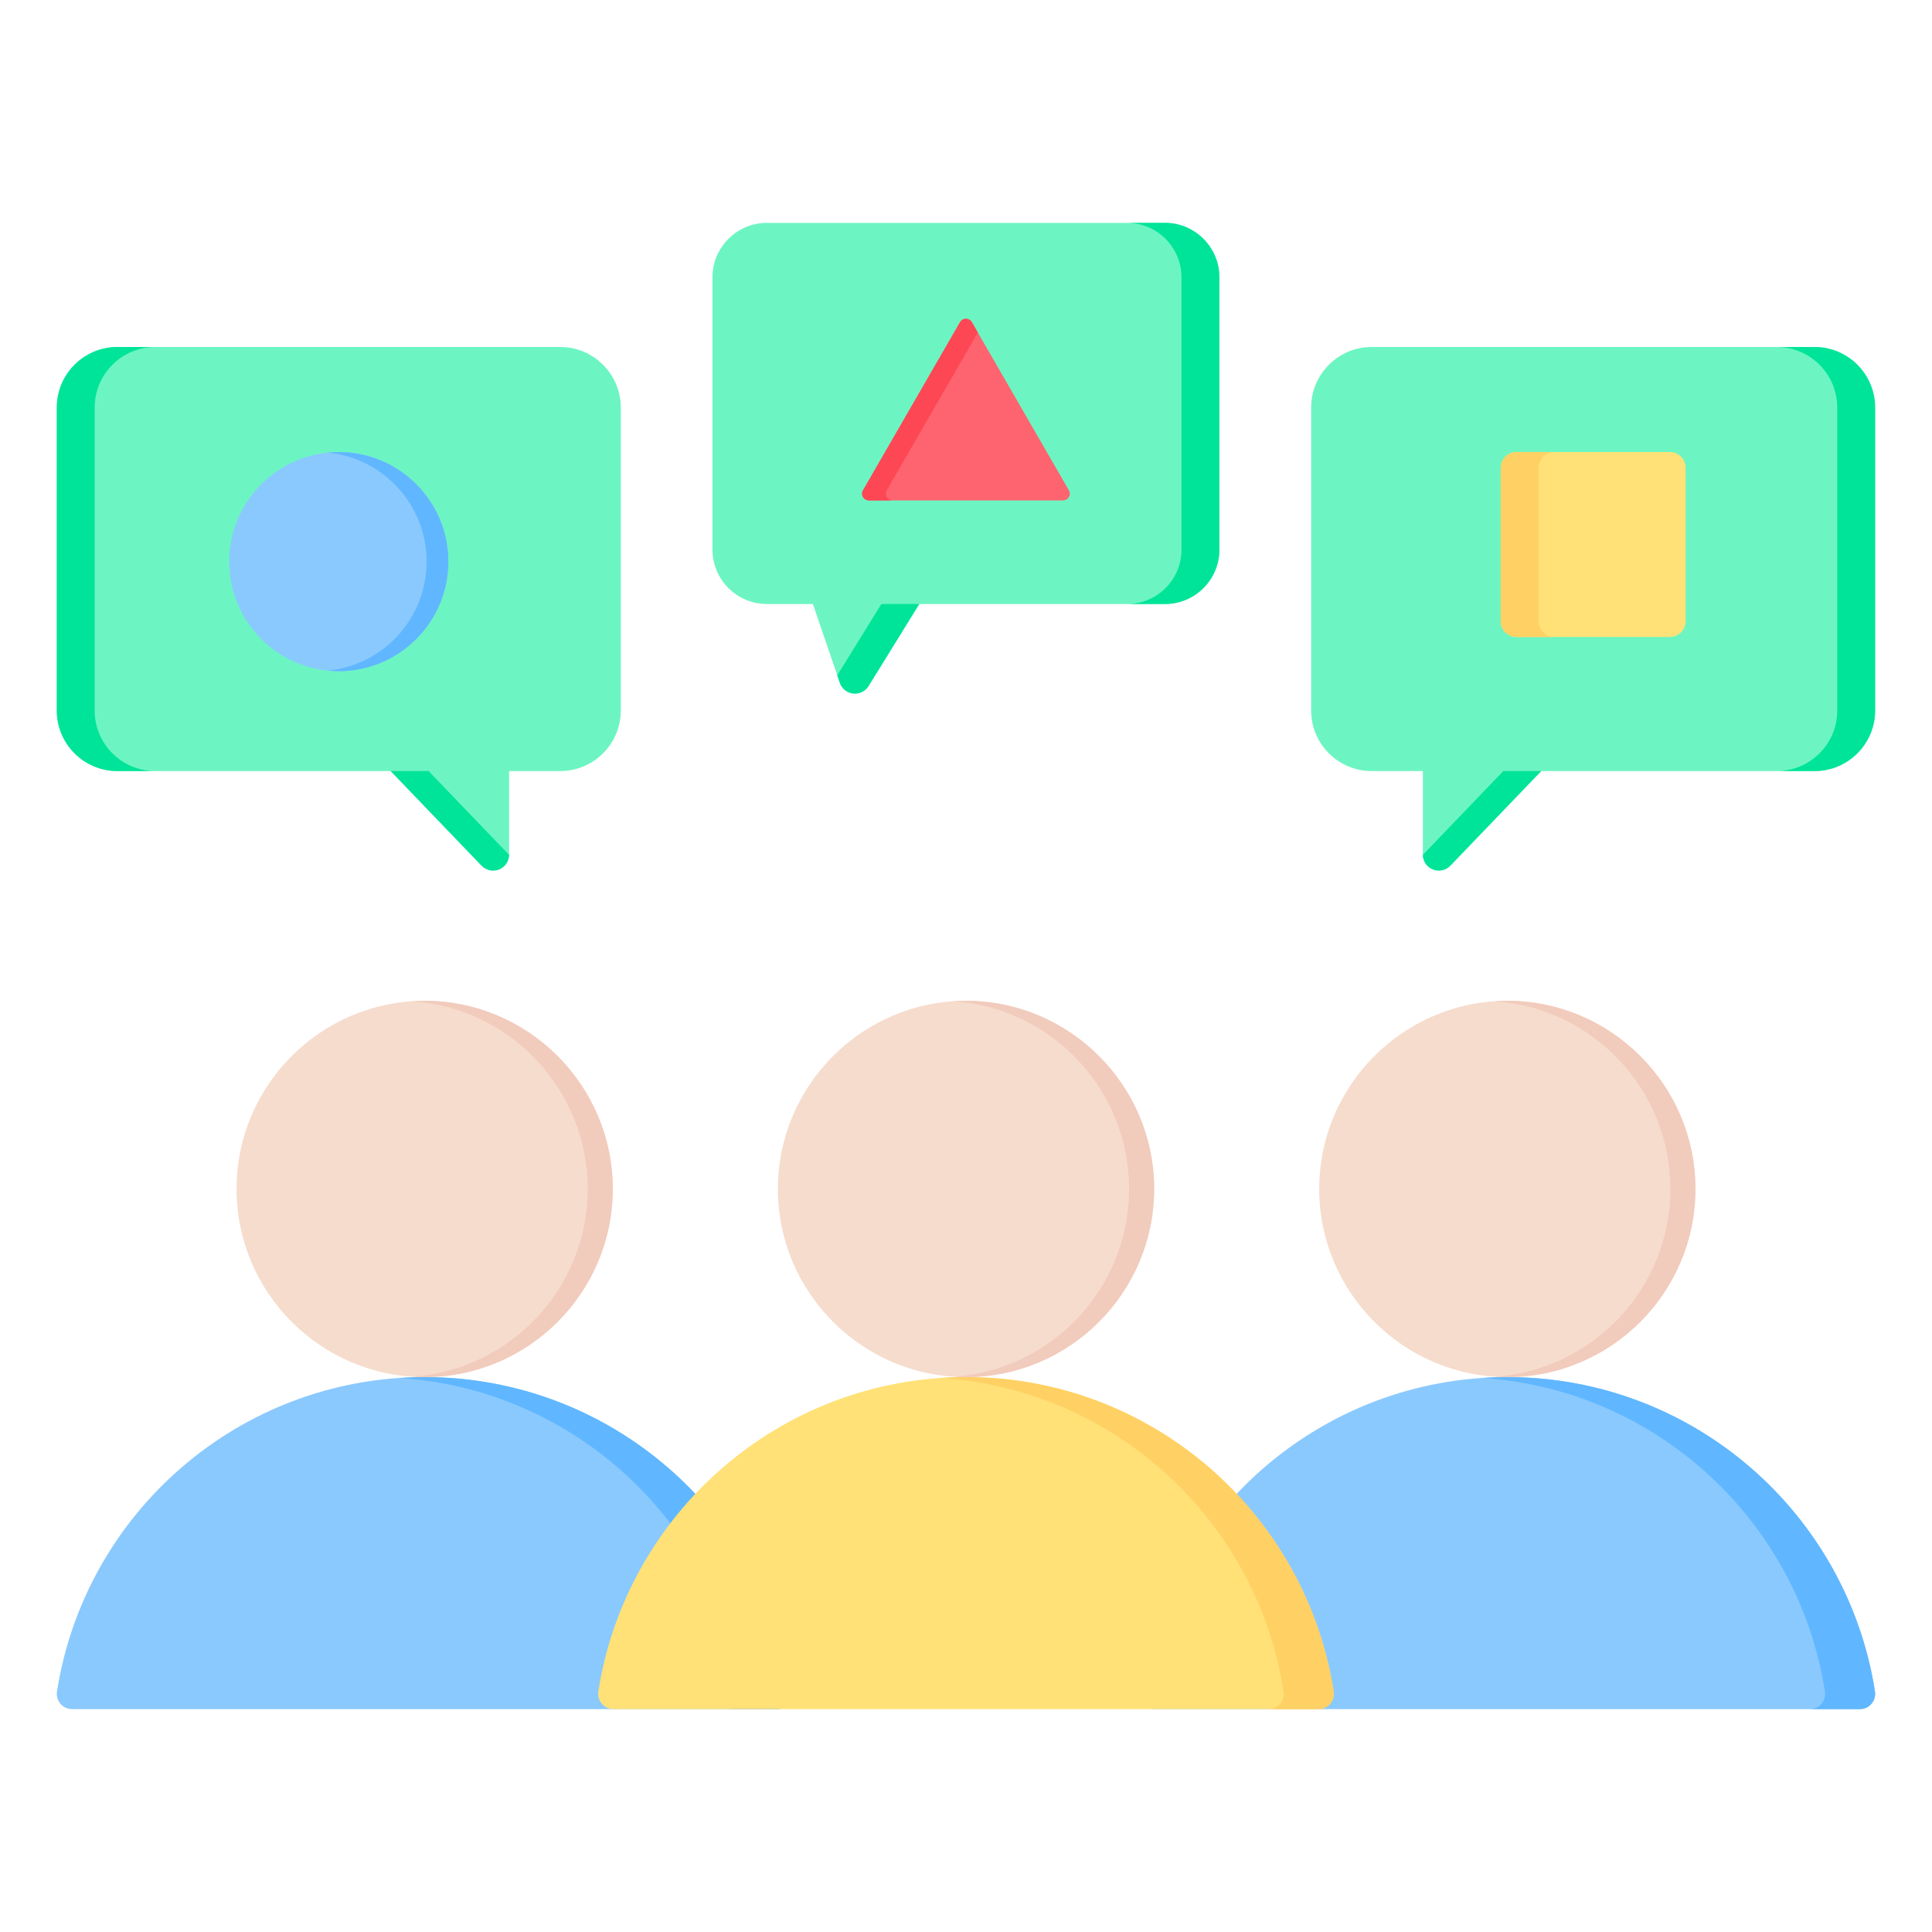
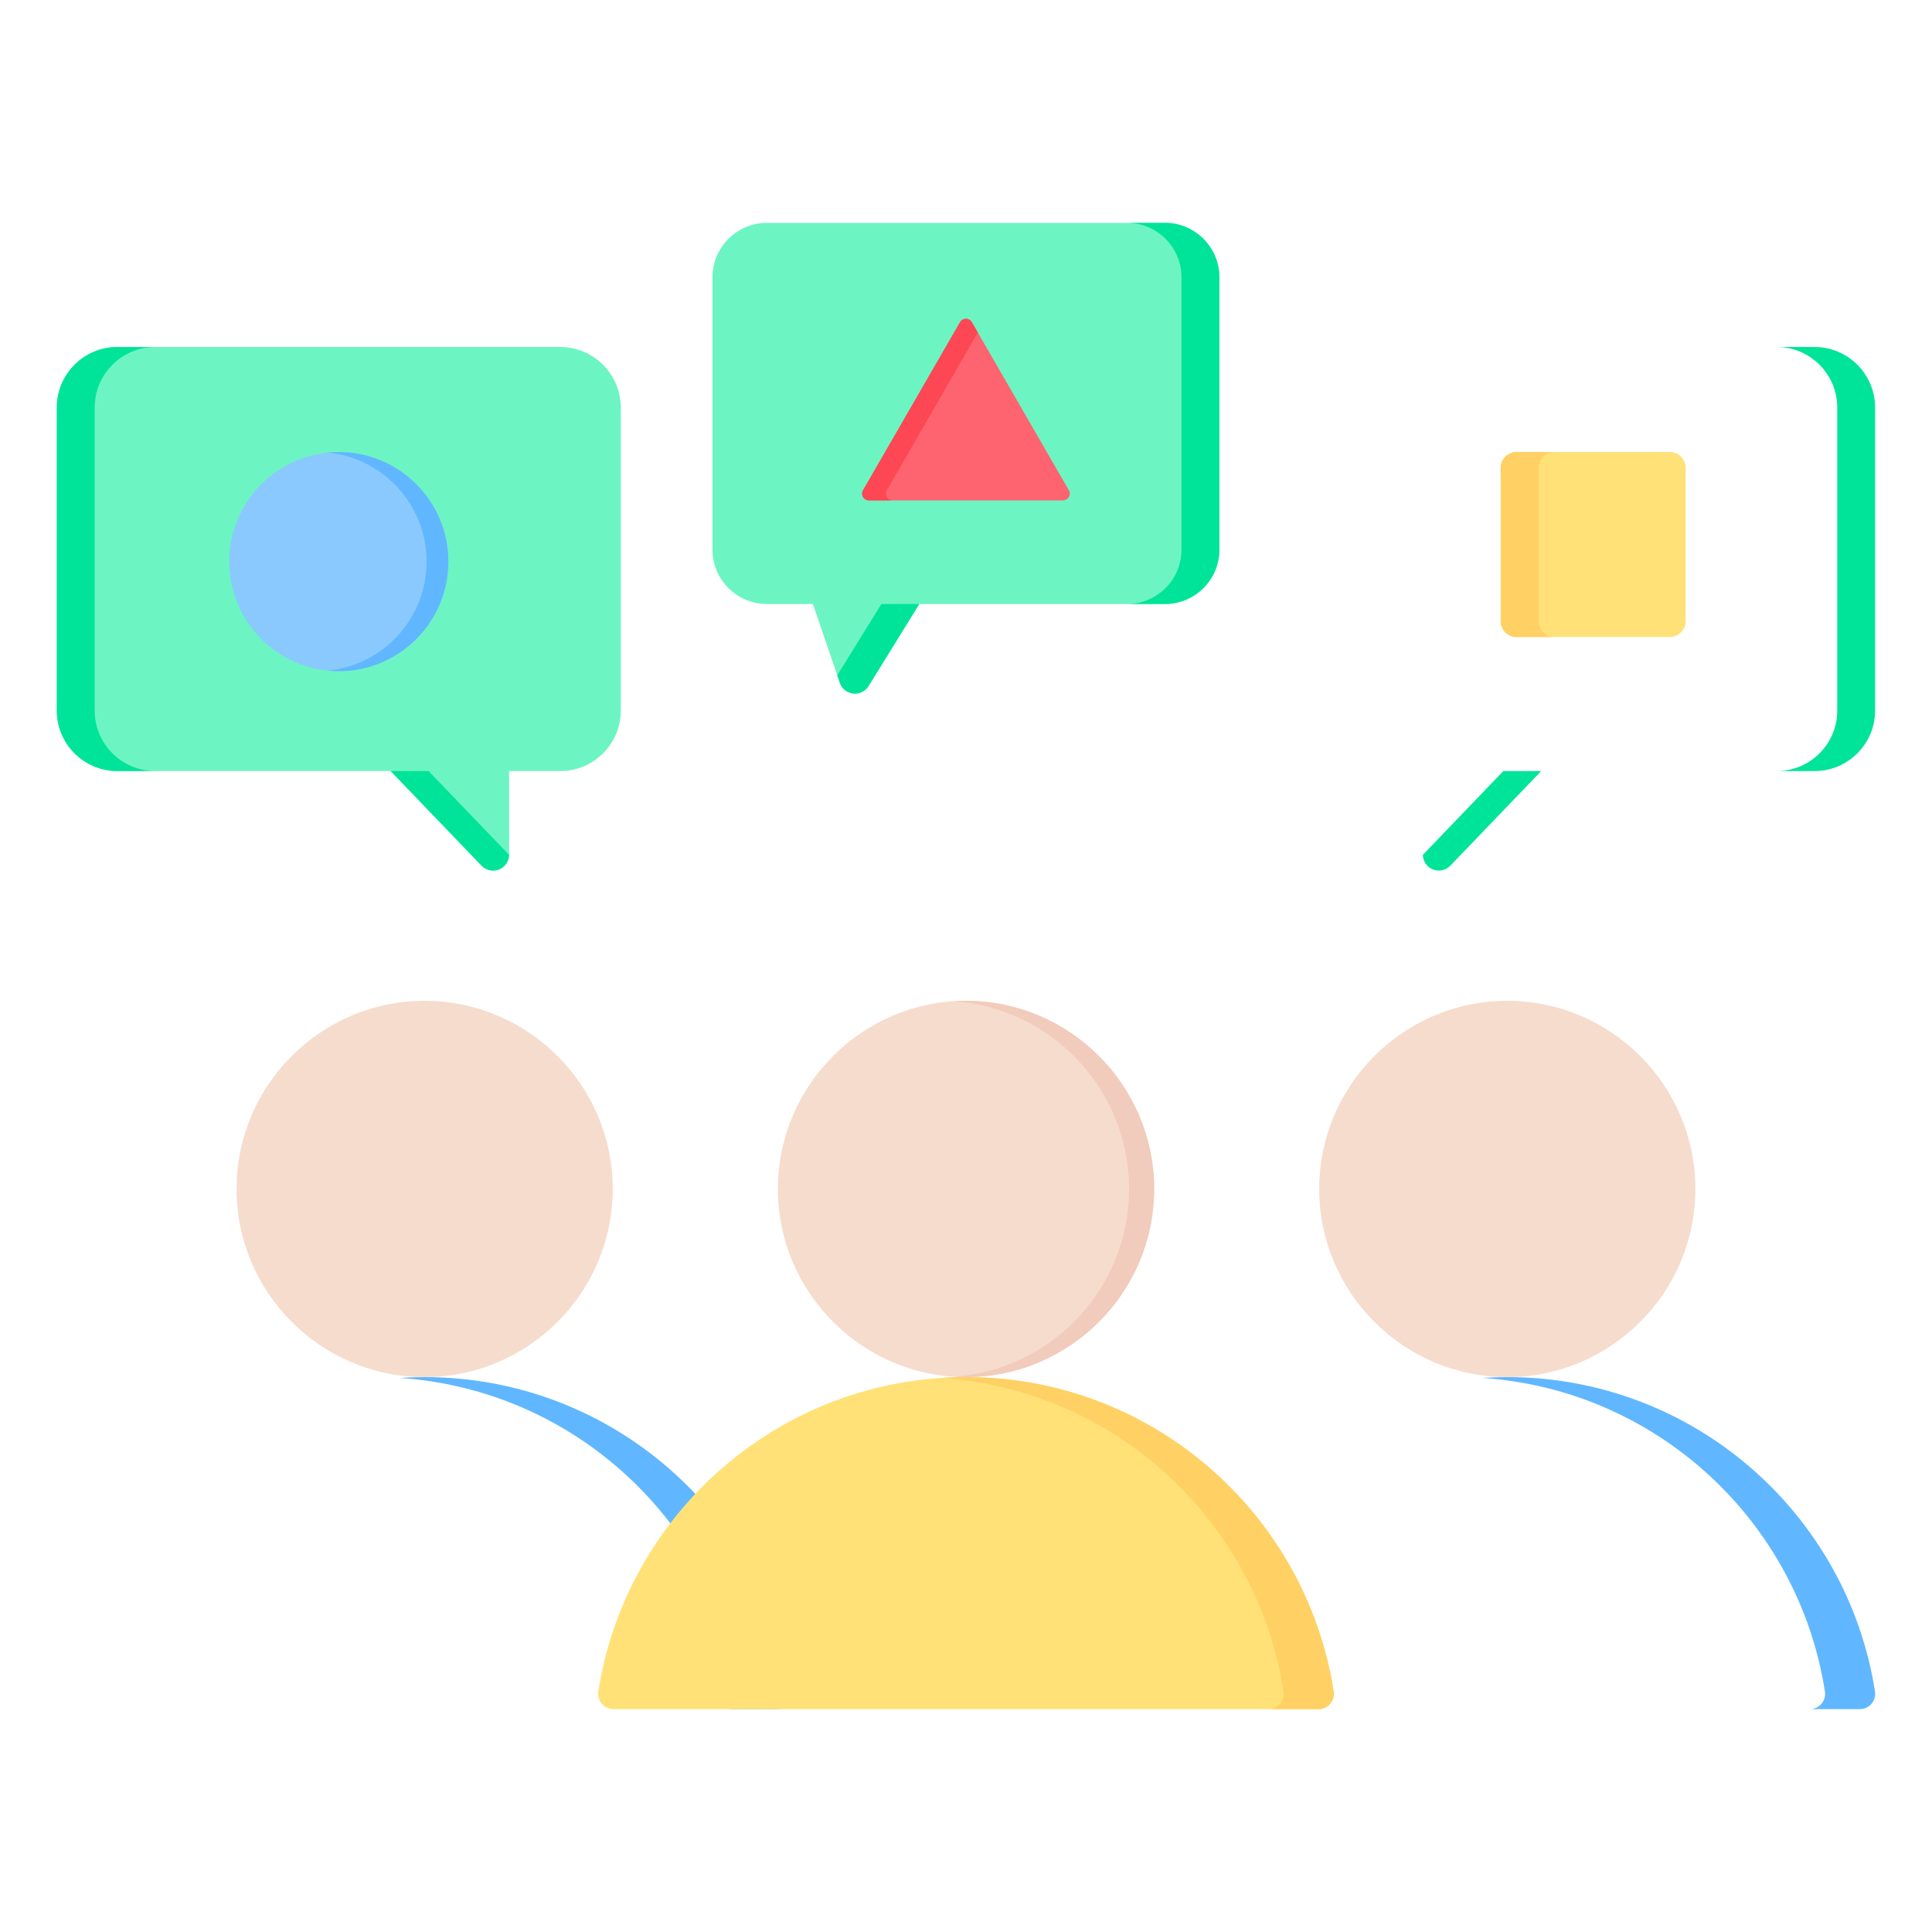
<svg xmlns="http://www.w3.org/2000/svg" width="60" height="60" viewBox="0 0 60 60" fill="none">
  <path fill-rule="evenodd" clip-rule="evenodd" d="M1.764 22.07V12.655C1.764 11.62 2.608 10.776 3.643 10.776H17.399C18.434 10.776 19.279 11.62 19.279 12.655V22.07C19.279 23.105 18.434 23.946 17.399 23.946H15.81V26.541C15.81 26.743 15.687 26.925 15.499 27.001C15.311 27.076 15.096 27.03 14.956 26.884C13.87 25.754 12.133 23.946 12.133 23.946H3.643C2.608 23.946 1.764 23.105 1.764 22.07Z" fill="#6CF5C2" />
  <path fill-rule="evenodd" clip-rule="evenodd" d="M4.82 23.946H3.643C2.608 23.946 1.764 23.105 1.764 22.07V12.655C1.764 11.62 2.608 10.776 3.643 10.776H4.82C3.785 10.776 2.94 11.62 2.94 12.655V22.07C2.94 23.105 3.785 23.946 4.82 23.946ZM15.81 26.549C15.806 26.748 15.684 26.926 15.499 27.001C15.311 27.076 15.096 27.03 14.956 26.884L12.133 23.946H13.31L15.81 26.549Z" fill="#00E499" />
-   <path fill-rule="evenodd" clip-rule="evenodd" d="M58.234 22.07V12.655C58.234 11.62 57.389 10.776 56.354 10.776H42.598C41.563 10.776 40.719 11.62 40.719 12.655V22.07C40.719 23.105 41.563 23.946 42.598 23.946H44.188V26.541C44.188 26.743 44.311 26.925 44.498 27.001C44.686 27.076 44.901 27.03 45.042 26.884C46.128 25.754 47.864 23.946 47.864 23.946H56.354C57.389 23.946 58.234 23.105 58.234 22.07Z" fill="#6CF5C2" />
  <path fill-rule="evenodd" clip-rule="evenodd" d="M44.188 26.549L46.687 23.946H47.864L45.041 26.884C44.901 27.03 44.686 27.076 44.498 27.001C44.313 26.926 44.191 26.748 44.188 26.549ZM55.178 23.946C56.213 23.946 57.057 23.105 57.057 22.07V12.655C57.057 11.62 56.213 10.776 55.178 10.776H56.354C57.389 10.776 58.233 11.62 58.233 12.655V22.07C58.233 23.105 57.389 23.946 56.354 23.946H55.178Z" fill="#00E499" />
  <path fill-rule="evenodd" clip-rule="evenodd" d="M37.869 17.072V8.61C37.869 7.68 37.11 6.921 36.18 6.921H23.816C22.886 6.921 22.127 7.68 22.127 8.61V17.072C22.127 18.002 22.886 18.758 23.816 18.758H25.245C25.245 18.758 25.734 20.189 26.082 21.205C26.144 21.387 26.305 21.516 26.496 21.538C26.686 21.559 26.872 21.469 26.973 21.306C27.604 20.287 28.549 18.758 28.549 18.758H36.18C37.11 18.758 37.869 18.002 37.869 17.072Z" fill="#6CF5C2" />
  <path fill-rule="evenodd" clip-rule="evenodd" d="M26.002 20.973L27.372 18.758H28.549L26.973 21.306C26.872 21.469 26.686 21.559 26.495 21.538C26.305 21.516 26.143 21.387 26.081 21.205L26.002 20.973ZM35.003 18.758C35.933 18.758 36.692 18.002 36.692 17.072V8.61C36.692 7.68 35.933 6.921 35.003 6.921H36.18C37.11 6.921 37.869 7.68 37.869 8.61V17.072C37.869 18.002 37.11 18.758 36.18 18.758H35.003Z" fill="#00E499" />
  <path d="M10.521 20.844C12.401 20.844 13.924 19.321 13.924 17.442C13.924 15.562 12.401 14.039 10.521 14.039C8.642 14.039 7.119 15.562 7.119 17.442C7.119 19.321 8.642 20.844 10.521 20.844Z" fill="#8AC9FE" />
  <path fill-rule="evenodd" clip-rule="evenodd" d="M10.184 14.056C10.295 14.045 10.408 14.039 10.522 14.039C12.399 14.039 13.924 15.564 13.924 17.442C13.924 19.319 12.399 20.844 10.522 20.844C10.408 20.844 10.295 20.838 10.184 20.827C11.903 20.657 13.248 19.205 13.248 17.442C13.248 15.678 11.903 14.226 10.184 14.056Z" fill="#60B7FF" />
  <path fill-rule="evenodd" clip-rule="evenodd" d="M52.349 14.53V19.292C52.349 19.563 52.13 19.783 51.858 19.783H47.097C46.825 19.783 46.605 19.563 46.605 19.292V14.53C46.605 14.259 46.825 14.039 47.097 14.039H51.858C52.13 14.039 52.349 14.259 52.349 14.53Z" fill="#FFE177" />
  <path fill-rule="evenodd" clip-rule="evenodd" d="M48.273 19.783H47.097C46.825 19.783 46.605 19.563 46.605 19.292V14.53C46.605 14.259 46.825 14.039 47.097 14.039H48.273C48.002 14.039 47.782 14.259 47.782 14.53V19.292C47.782 19.563 48.002 19.783 48.273 19.783Z" fill="#FFD064" />
  <path fill-rule="evenodd" clip-rule="evenodd" d="M29.816 10.004C29.854 9.939 29.923 9.899 29.998 9.899C30.074 9.899 30.143 9.939 30.181 10.004L33.195 15.226C33.233 15.291 33.233 15.371 33.195 15.436C33.158 15.501 33.088 15.541 33.013 15.541H26.984C26.909 15.541 26.839 15.501 26.802 15.436C26.764 15.371 26.764 15.291 26.802 15.226L29.816 10.004Z" fill="#FE646F" />
  <path fill-rule="evenodd" clip-rule="evenodd" d="M27.722 15.541H26.984C26.909 15.541 26.839 15.501 26.802 15.436C26.764 15.371 26.764 15.291 26.802 15.226L29.816 10.004C29.854 9.939 29.923 9.899 29.998 9.899C30.074 9.899 30.143 9.939 30.181 10.004L30.368 10.328L27.54 15.226C27.502 15.291 27.502 15.371 27.54 15.436C27.577 15.501 27.647 15.541 27.722 15.541Z" fill="#FD4755" />
-   <path fill-rule="evenodd" clip-rule="evenodd" d="M35.392 52.535C35.372 52.671 35.412 52.81 35.502 52.914C35.592 53.018 35.723 53.078 35.86 53.078C38.978 53.079 54.642 53.079 57.759 53.079C57.897 53.079 58.028 53.019 58.118 52.915C58.208 52.81 58.249 52.672 58.229 52.535C57.369 47.002 52.585 42.767 46.809 42.767C41.037 42.767 36.253 47.002 35.392 52.535Z" fill="#8AC9FE" />
  <path fill-rule="evenodd" clip-rule="evenodd" d="M56.205 53.079C56.343 53.079 56.474 53.019 56.565 52.915C56.655 52.81 56.695 52.672 56.675 52.535C55.854 47.253 51.456 43.153 46.033 42.793C46.29 42.776 46.549 42.767 46.81 42.767C52.586 42.767 57.37 47.002 58.23 52.535C58.25 52.672 58.209 52.81 58.119 52.915C58.029 53.019 57.898 53.079 57.759 53.079C57.397 53.079 56.866 53.079 56.205 53.079Z" fill="#60B7FF" />
  <path fill-rule="evenodd" clip-rule="evenodd" d="M46.809 42.767C50.029 42.767 52.652 40.142 52.652 36.924C52.652 33.707 50.029 31.081 46.809 31.081C43.591 31.081 40.969 33.707 40.969 36.924C40.969 40.142 43.591 42.767 46.809 42.767Z" fill="#F6DCCD" />
-   <path fill-rule="evenodd" clip-rule="evenodd" d="M46.422 42.755C49.462 42.553 51.876 40.011 51.876 36.924C51.876 33.837 49.462 31.295 46.422 31.094C46.55 31.085 46.68 31.081 46.81 31.081C50.031 31.081 52.654 33.707 52.654 36.924C52.654 40.142 50.031 42.767 46.81 42.767C46.68 42.767 46.55 42.763 46.422 42.755Z" fill="#F1CBBC" />
-   <path fill-rule="evenodd" clip-rule="evenodd" d="M1.769 52.535C1.749 52.671 1.789 52.81 1.879 52.914C1.969 53.018 2.1 53.078 2.237 53.078C5.355 53.079 21.019 53.079 24.136 53.079C24.274 53.079 24.405 53.019 24.495 52.915C24.585 52.81 24.626 52.672 24.606 52.535C23.746 47.002 18.962 42.767 13.186 42.767C7.414 42.767 2.63 47.002 1.769 52.535Z" fill="#8AC9FE" />
  <path fill-rule="evenodd" clip-rule="evenodd" d="M22.582 53.079C22.72 53.079 22.851 53.019 22.942 52.915C23.032 52.81 23.072 52.672 23.052 52.535C22.231 47.253 17.833 43.153 12.41 42.793C12.667 42.776 12.926 42.767 13.187 42.767C18.963 42.767 23.747 47.002 24.606 52.535C24.627 52.672 24.586 52.81 24.496 52.915C24.406 53.019 24.274 53.079 24.136 53.079C23.774 53.079 23.243 53.079 22.582 53.079Z" fill="#60B7FF" />
  <path fill-rule="evenodd" clip-rule="evenodd" d="M13.186 42.767C16.406 42.767 19.029 40.142 19.029 36.924C19.029 33.707 16.406 31.081 13.186 31.081C9.968 31.081 7.346 33.707 7.346 36.924C7.346 40.142 9.968 42.767 13.186 42.767Z" fill="#F6DCCD" />
-   <path fill-rule="evenodd" clip-rule="evenodd" d="M12.799 42.755C15.839 42.553 18.253 40.011 18.253 36.924C18.253 33.837 15.839 31.295 12.799 31.094C12.927 31.085 13.057 31.081 13.187 31.081C16.408 31.081 19.03 33.707 19.03 36.924C19.03 40.142 16.408 42.767 13.187 42.767C13.057 42.767 12.927 42.763 12.799 42.755Z" fill="#F1CBBC" />
  <path fill-rule="evenodd" clip-rule="evenodd" d="M18.581 52.535C18.561 52.671 18.601 52.81 18.691 52.914C18.781 53.018 18.912 53.078 19.05 53.078C22.168 53.079 37.831 53.079 40.948 53.079C41.086 53.079 41.217 53.019 41.308 52.915C41.398 52.81 41.438 52.672 41.418 52.535C40.558 47.002 35.774 42.767 29.999 42.767C24.226 42.767 19.442 47.002 18.581 52.535Z" fill="#FFE177" />
  <path fill-rule="evenodd" clip-rule="evenodd" d="M39.395 53.079C39.532 53.079 39.664 53.019 39.754 52.915C39.844 52.81 39.885 52.672 39.864 52.535C39.044 47.253 34.646 43.153 29.223 42.793C29.479 42.776 29.738 42.767 30 42.767C35.775 42.767 40.559 47.002 41.419 52.535C41.439 52.672 41.399 52.81 41.308 52.915C41.218 53.019 41.087 53.079 40.949 53.079C40.587 53.079 40.056 53.079 39.395 53.079Z" fill="#FFD064" />
  <path fill-rule="evenodd" clip-rule="evenodd" d="M29.998 42.767C33.219 42.767 35.842 40.142 35.842 36.924C35.842 33.707 33.219 31.081 29.998 31.081C26.781 31.081 24.158 33.707 24.158 36.924C24.158 40.142 26.781 42.767 29.998 42.767Z" fill="#F6DCCD" />
  <path fill-rule="evenodd" clip-rule="evenodd" d="M29.611 42.755C32.652 42.553 35.066 40.011 35.066 36.924C35.066 33.837 32.652 31.295 29.611 31.094C29.74 31.085 29.869 31.081 30 31.081C33.22 31.081 35.843 33.707 35.843 36.924C35.843 40.142 33.22 42.767 30 42.767C29.869 42.767 29.74 42.763 29.611 42.755Z" fill="#F1CBBC" />
</svg>